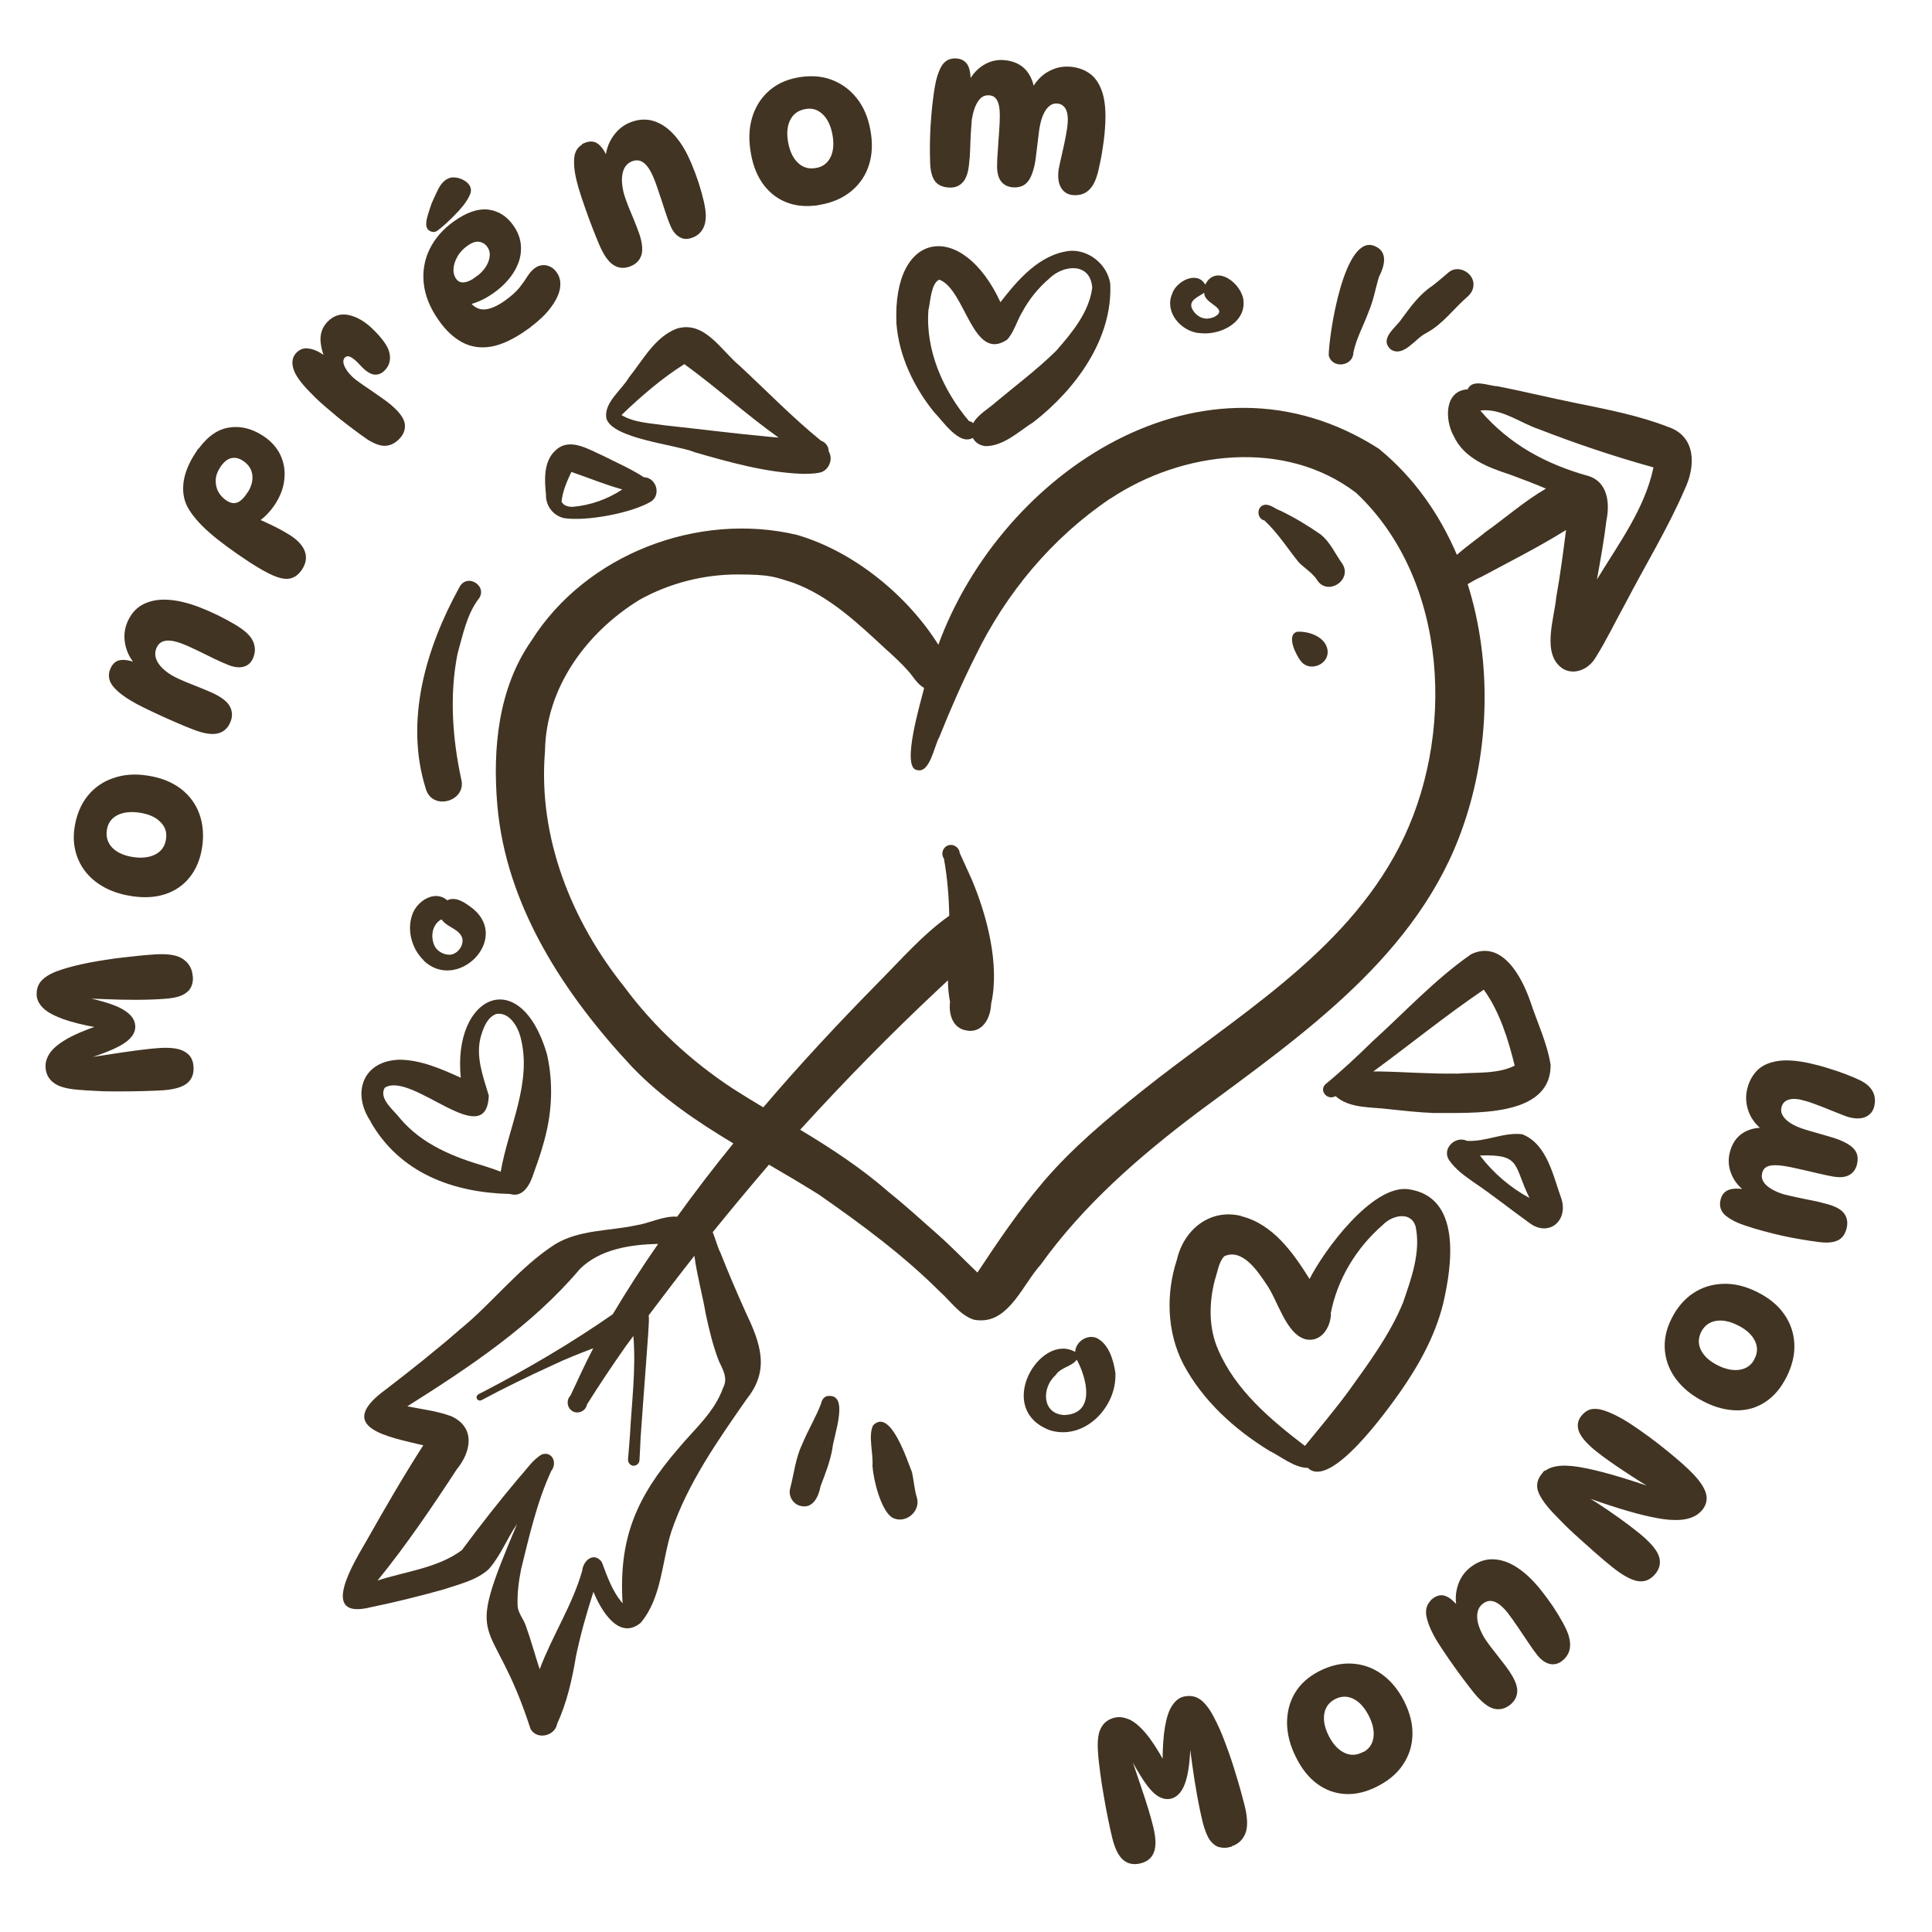
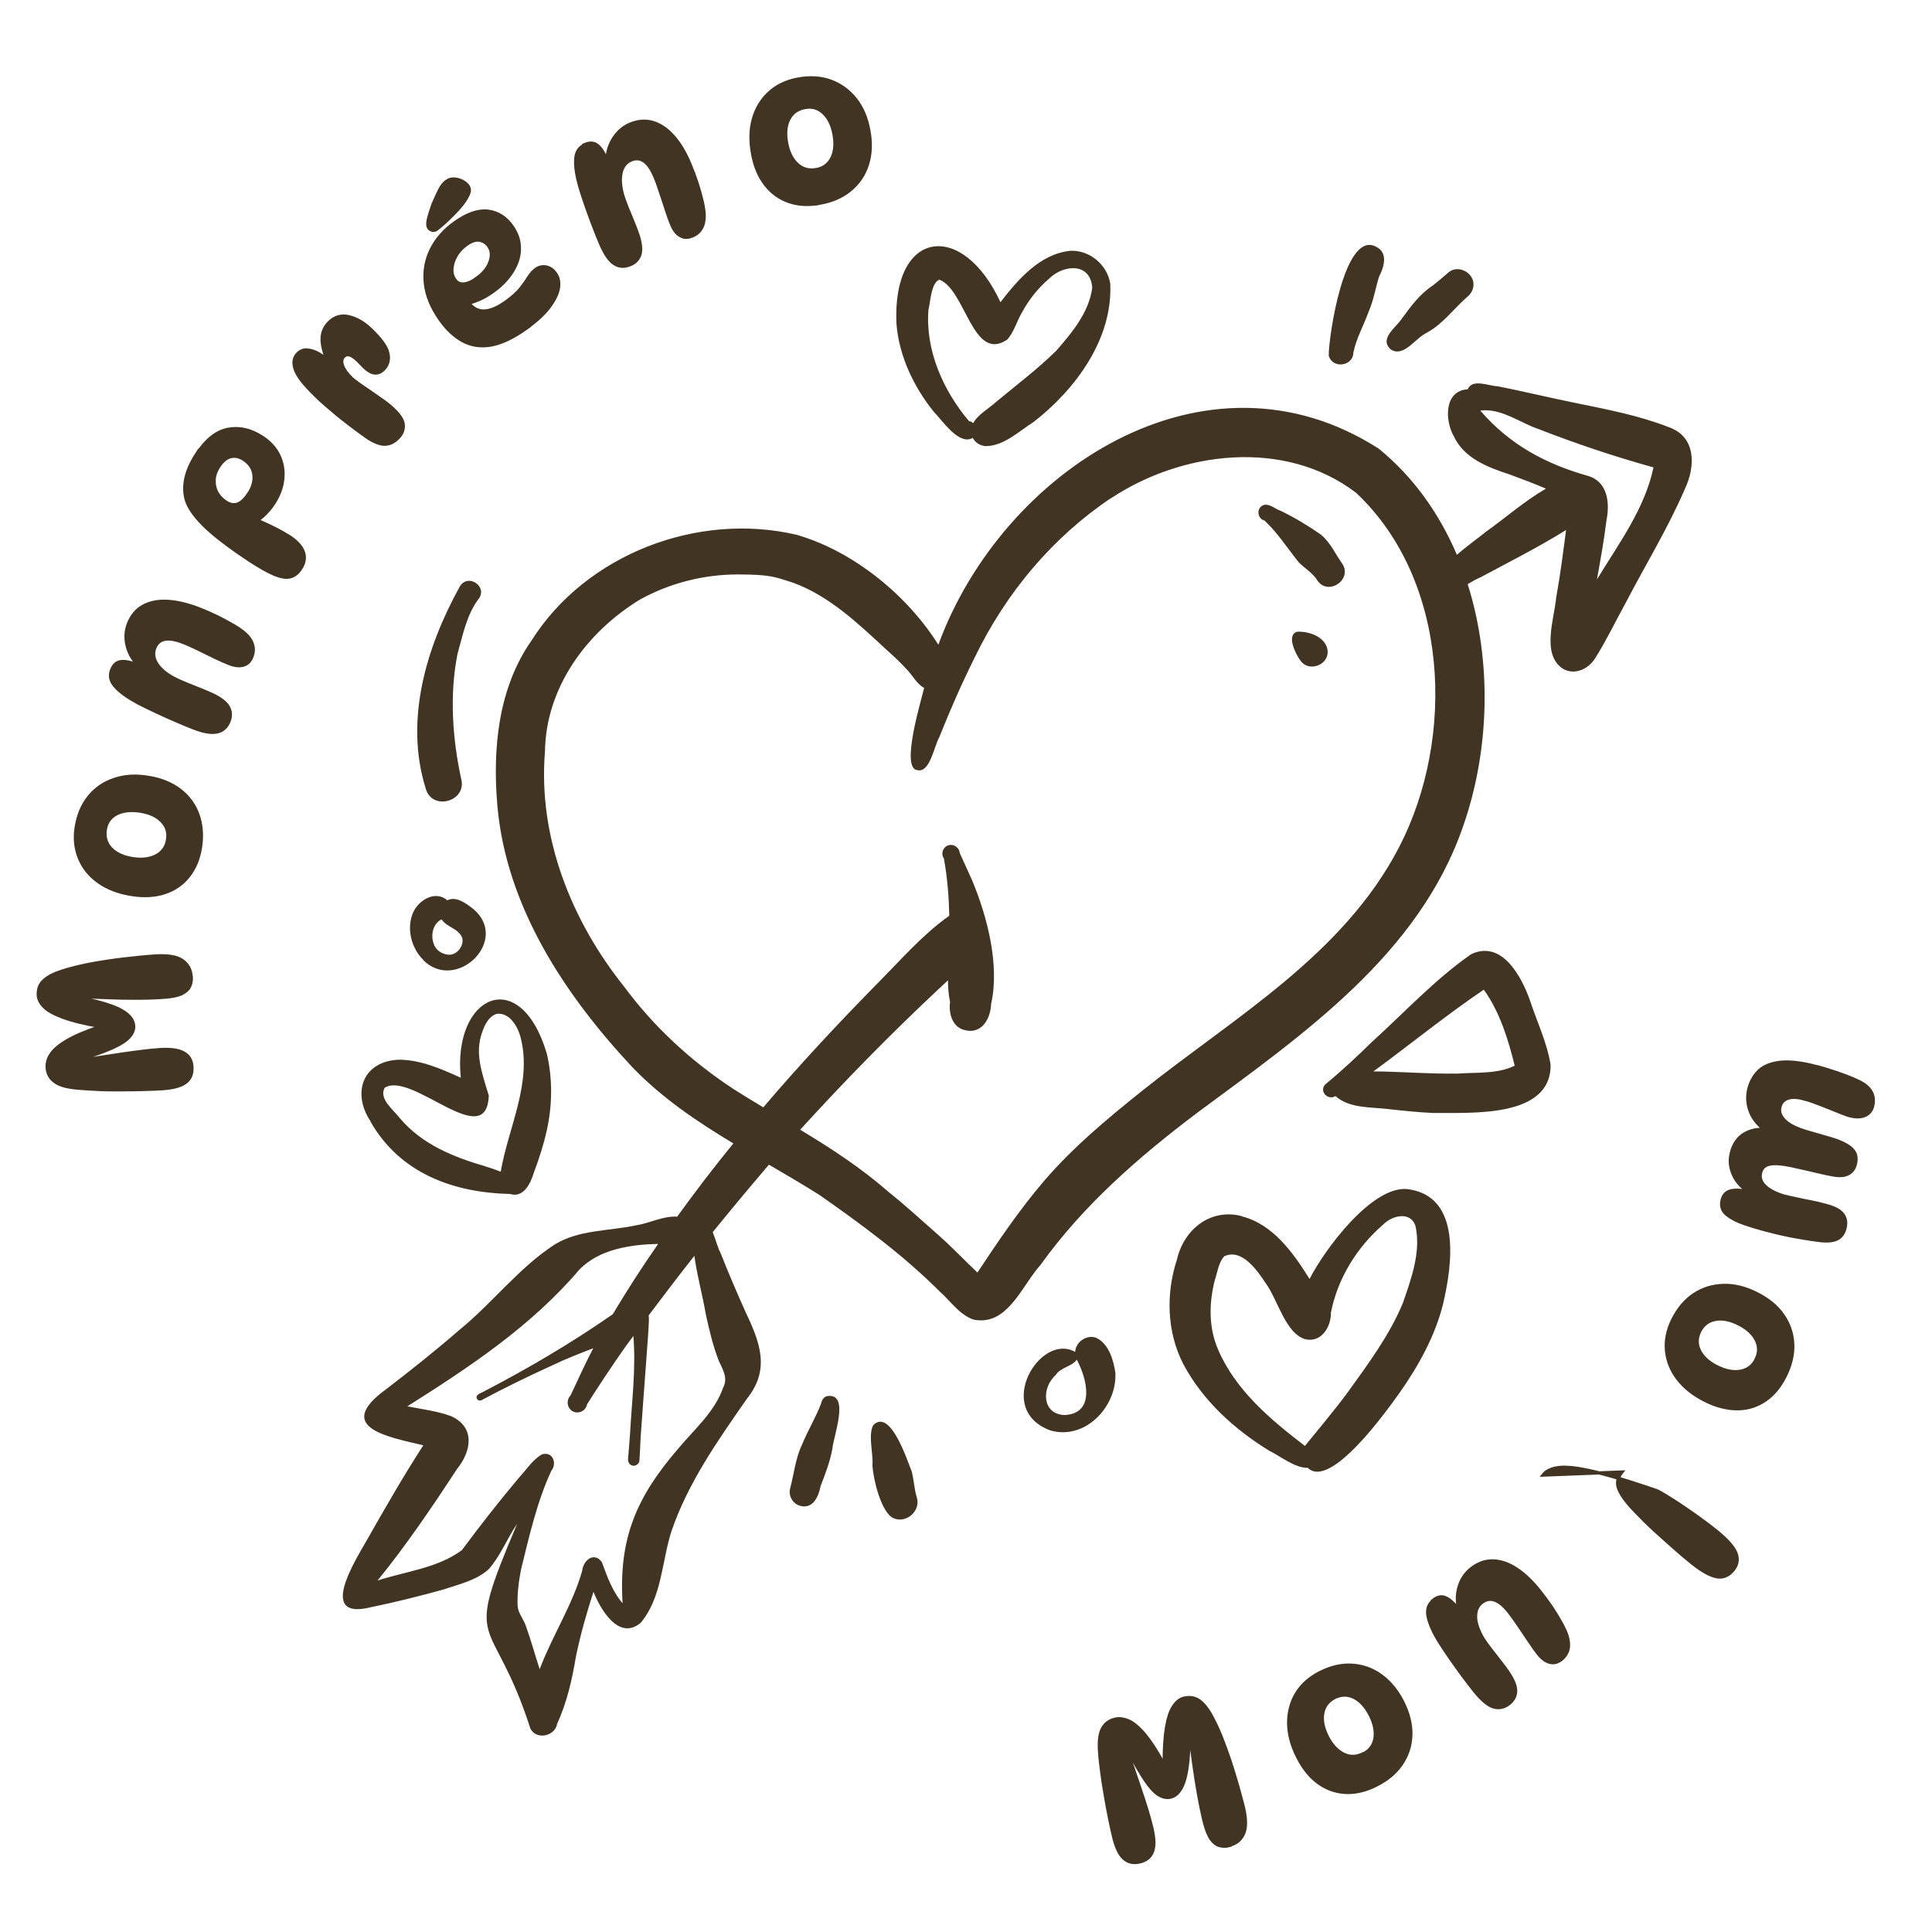
<svg xmlns="http://www.w3.org/2000/svg" viewBox="0 0 1200 1200" version="1.1" data-sanitized-data-name="Calque 1" data-name="Calque 1" id="Calque_1">
  <defs>
    <style>
      .cls-1 {
        clip-path: url(#clippath);
      }

      .cls-2 {
        fill: none;
      }

      .cls-2, .cls-3 {
        stroke-width: 0px;
      }

      .cls-3, .cls-4 {
        fill: #423422;
      }

      .cls-4 {
        stroke: #423422;
        stroke-miterlimit: 10;
        stroke-width: 2px;
      }
    </style>
    <clipPath id="clippath">
      <rect height="926" width="838.2" y="152" x="212.9" class="cls-2" />
    </clipPath>
  </defs>
  <g class="cls-1">
    <g>
      <path d="M583.1,400.9c-19.3-31-52.9-58.5-88.2-68.7-61.4-14.5-130.9,12-164.8,65.7-20.7,29.6-24.2,67.2-21.2,102.2,5.4,62.8,41.8,117.8,83.9,162.8,18.4,19.1,40.2,33.8,62.7,47.3-12.1,14.8-23.7,30-34.9,45.5-8.7-.6-17.1,4.1-25.7,5.4-16.8,3.6-35.3,2.6-50.4,11.9-22.2,14.4-38.5,36.2-58.9,52.8-14.8,12.9-30.2,25.1-45.8,37.1-32.8,23.8,1.4,29.6,23.1,34.8-12.4,19.3-23.9,39.2-35.2,59.2-7.4,12.9-30.5,49.6,2.5,41.4,15.2-3.1,30.3-6.9,45.1-11,9.7-3.3,20.5-5.6,28.2-12.6,7.4-8.3,11.4-19.1,17.7-28.2-34.5,81.2-15.9,52.2,8.3,127.3,1.6,2.9,4.4,4.2,7.3,4.2,4.1,0,8.4-2.7,9.2-7.2,6.1-13.3,9.3-27.4,11.7-41.8,2.8-13.6,6.6-27,10.9-40.3,4.5,11.1,15.7,30.5,29.3,19.3,13.2-15.6,13.1-38,19.1-56.8,10.3-30.2,28.8-56.4,46.9-82.4,14.7-18.3,8.1-35.1-.9-54.1-5.5-12.2-10.7-24.4-15.6-36.8-1.3-2.2-2.8-7.7-4.7-12.6,11.4-14.1,23.1-28.1,34.9-41.9,10.5,6.1,21,12.3,31.2,18.7,26.2,18.3,52.2,37.4,74.9,60.1,6.7,5.9,12.2,14.4,20.9,17.4,1.7.4,3.3.5,4.8.5,17.8,0,26.2-22.7,37-34.6,26.5-37,61.1-67.1,97.3-94.4,65.2-48.3,137.8-98.1,165.2-178.3,16.2-46.5,18-101.5,2.7-150,2.7-1.6,5.5-3.2,8.3-4.4,17.7-9.5,35.8-18.6,52.8-29.2-1.8,14-3.6,28-6.1,41.8-1.2,13.3-9.4,35.6,4.2,44.4,2,1.2,4.2,1.7,6.3,1.7,5.6,0,11-3.6,13.9-8.6,6.8-10.8,12.3-22.4,18.5-33.6,12.3-23.7,26.4-46.6,37-71.2,6.7-14.1,7.1-32.6-10.3-38.5-18.2-7.1-37.5-10.8-56.6-14.7-16.6-3.3-33-7.4-49.6-10.6-5.5-.2-15.5-4.9-18.4,1.9-14.7.9-14.2,19.2-8.7,29,6.4,13.9,21.3,19.5,34.8,23.9,7.5,2.8,15.1,5.6,22.5,8.8-13.3,7.7-25.3,18.3-37.7,27.1-2.7,2.4-10.6,7.9-17.6,14-10.8-25.3-26.7-48.1-48.5-65.9-107.8-69.2-234,13.7-273.6,121.8l.2.2ZM438.4,816.3c2.1,9.7,4.4,19.5,8,28.8,2.5,5.5,5.9,10.8,2.8,16.7-5.3,15.2-17.8,25.8-27.8,37.8-26.1,30.2-37.2,55.9-34.7,96.2-6.3-7.2-9.6-16.7-12.9-25.6-4.9-6.6-11.6-1-12.2,5.5-6.1,21.4-18.6,40.3-26.4,61.1-2.9-8.9-5.4-18.1-8.6-27-1.4-4.2-4.8-7.8-5.1-12.4-.3-7.7.7-15.4,2.2-22.9,5.1-20.6,9.8-41.6,18.7-60.9,3.9-4.8.7-12.5-5.9-10.2-5.7,3.3-9.4,9.3-13.8,14-12.4,14.7-24.3,29.9-35.8,45.4-15,11.2-35,13.2-52.4,18.9,17.9-22,33.8-45.5,49.3-69.2,9.1-11.1,11.5-26.1-3.6-32.9-8.7-3.2-18.1-4.3-27.2-6.1,38.5-24.3,77.4-50.1,107-85.1,12.5-12.6,31.6-15.4,48.8-15.8-9.9,14.2-19.3,28.8-28.2,43.7-25.7,17.9-52.8,33.8-80.5,48.2-1.8,1-5.1,1.8-3.8,4.4.6,1,1.9,1.3,2.9.7,14.4-7.7,28.8-14.7,43.9-21.6,8.3-4,16.9-7.3,25.4-10.6-5,9.6-9.5,19.4-14.1,29.3-3.2,3.3-2,9.1,2.6,10.4.5.2,1,.2,1.6.2,2.8,0,5.6-2.1,6-5,7.8-12.4,15.7-24.2,24.2-36.3,1.5-2,3.1-4.1,4.6-6.2,1.7,20.1-1,40.8-2.1,61.3-.3,4.7-.8,9.9-1.2,15.1-.1,1.1.2,2.2,1,3.1.7.7,1.6,1.1,2.4,1.1,1.9,0,3.7-1.5,3.7-3.6.3-4.7.5-9.3.7-13.9,1-14.7,2.2-29.9,3.3-45.1.5-8.1,1.3-16.2,1.7-24.3.1-2.1.3-4.4,0-6.5,9.3-12.4,18.8-24.8,28.4-37,1.6,12.2,5.1,24.4,7.1,36.4h0ZM919.6,255c1-.1,1.9-.2,2.8-.2,11.9,0,22.1,7.9,33.2,11.7,23.4,9.1,47.2,17.1,71.4,23.8-5.3,25.6-21.7,47.5-35.1,69.6,2.2-12.2,4.4-24.4,5.9-36.7,2.2-10.7.8-24-11.4-27.6-26.4-7.4-48.8-19.5-66.9-40.5h0ZM689.7,309.7c44.5-29.6,108.3-37.4,152.6-3.6,57.8,54.3,61.9,152,26.8,219.9-34.7,67.2-102.6,105.9-159.8,151.6-21.5,17.2-42.9,35-60.9,56-15.2,17.8-28.4,37.3-41.3,56.8-8.2-7.8-16-16-24.5-23.5-10.1-8.9-20-18-30.5-26.4-17-14.9-35.8-27.2-55.1-38.8,27.5-30.2,56-59.3,85.8-87.2,2-1.9,4-3.7,6-5.6,0,4.5.4,9,1.3,13.4-1,7.7,1.7,16.7,10.6,17.8.7.1,1.3.2,1.9.2,8.5,0,12.7-8.7,13-16.7,5.5-24.2-2.5-54.8-12-77.3-2.5-5.5-5-11-7.5-16.5-.3-3.5-4-6-7.5-4.6-3.3,1.4-4.2,5.5-2.3,8.1,2.1,11.7,3.1,23.6,3.3,35.5-16.3,11.5-29.6,26.9-43.6,41-24.8,25.2-49,51.1-71.9,78-6.3-3.7-12.5-7.6-18.7-11.5-26-17.1-49.1-38.3-67.6-63.3-32.9-41.1-53.7-93-49.3-146.2.5-39.6,25.7-74,58.8-94.3,18.3-10.2,39.6-15.7,60.8-15.7s23.4,1.7,34.4,5.1c22.5,8.2,40.2,25.1,57.5,41.1,4.8,4.3,9.5,8.6,13.8,13.4,3.3,3.6,5.8,8.5,10.2,10.9-1.7,7.4-14.7,49.7-4.4,51,8,2.2,10.6-14.9,13.8-20.4,6.8-17.1,14.2-33.9,22.4-50.3,19.1-39.3,47.6-73.5,83.9-98v-.2Z" class="cls-3" />
      <path d="M785.5,323.4c8.2,7.7,14.2,17.2,21.2,25.9,3.9,3.9,8.9,6.7,11.8,11.6,1.9,2.6,4.4,3.6,6.9,3.6,6.4,0,12.8-7.1,8.5-14.1-4.5-6.2-7.6-13.7-13.7-18.5-7.9-5.5-16.2-10.5-24.9-14.7-3.4-1.1-6.4-4.3-10.1-3.6-4.9,1.2-4.6,8.6.2,9.7h0Z" class="cls-3" />
      <path d="M805.6,392.4c-6.9,2.1-.6,14.4,2.2,18,1.8,2.5,4.4,3.6,7.1,3.6,5.3,0,10.7-4.4,9.6-10.6-1.5-8-11.7-11.5-19-11h0Z" class="cls-3" />
      <path d="M771.1,755.3c-19.5-4.9-35.8,8.4-40.1,27.1-6.9,21-6.3,45,4,64.9,12.1,22.7,31.5,40.3,53.2,53.7,7.2,3.5,16.1,10.9,24.1,10.7,14,13.8,49.3-35.8,57-46.6,11.8-16.8,22-35.1,27-55.1,5.7-24.2,11.8-66.9-21.8-71.4-22.2-2.6-52,37.8-61.1,55.8-10.2-16.3-22.7-34.1-42.4-39h0ZM826.5,816c4.1-21.5,16-41,32.5-55.3,5.5-5.7,17-8.7,20.2.8,3.5,16-2.6,32.6-7.8,47.7-8.4,20.3-21.6,37.9-34.3,55.6-8.3,11.2-17.7,22.4-26.6,33.3-21.4-16.4-43-34.5-53.9-59.8-6-13.7-5.7-29.2-2-43.4,1.7-4.9,2.2-10.7,5.8-14.6,11-5.1,20.5,8.8,25.8,16.8,7.4,10,12.3,31.6,24.9,34.8,9.6,1.9,15.3-7.3,15.6-15.9h-.1Z" class="cls-3" />
      <path d="M230.2,696.8c18.3,31.9,51.3,44,86.6,44.8,8.3,2.6,12.7-6.4,14.7-13,3.2-8.6,6.1-17.4,8.1-26.4,3.5-15.6,3.7-32.3,0-47.9-16.6-55.6-58.6-36-53.4,15.1-11.9-5.4-24.5-11-37.9-11.2-22.9.5-30.1,20.6-18,38.5h0ZM303.5,680.2c-3.5-11.8-8.3-24.2-4.8-36.6,1.6-5.3,3.9-11.7,9.5-13.8,7.9-1.4,13.2,7.4,15,14,7.7,28.4-7.5,56.4-12.2,84-3.2-1.3-6.5-2.4-9.7-3.4-19.7-5.8-39-13.5-52.7-29.6-3.8-5.1-13.7-12.4-9.6-19.2,16.8-10.6,63.5,40.9,64.6,4.6Z" class="cls-3" />
      <path d="M580.1,255.9c5.4,5.4,15.5,21,24.1,16.1.2.4.4.7.7,1.1,1.7,2.4,4.3,3.7,7.2,4,11.4,0,20.7-9.2,29.9-15,26.1-20.3,49.2-51.6,47.6-85.9-1.8-11.8-13.1-21.2-25.1-20.4-18.7,2.1-32.2,17.8-43.1,31.9-23.6-51.1-67.3-45.3-64.6,13.4,1.6,20.1,10.8,39.3,23.3,54.8h0ZM576.8,192c1.1-5,1.6-16.2,6.6-18.3,16.3,6,20.7,51.7,42.1,37.3,4.3-4.6,5.9-11.2,9.2-16.8,4.3-8,10-15.2,16.9-21.1,9-8.9,25.7-10.2,26.8,5.6-1.9,15.2-12.6,28-22.4,39.2-11.7,11.5-24.9,21.4-37.5,31.9-4,3.7-11.2,7.7-14,13-.4-.3-.8-.6-1.2-.8-.4-.2-.9-.4-1.4-.4-16.1-19-27.3-44.2-25.2-69.5h0Z" class="cls-3" />
-       <path d="M431.1,280.8c22,6.3,44.1,12.6,67,13.5,3.6,0,7.2,0,10.8-.7,5.8-1,8.9-8.4,5.8-13.3.1-2.9-2-5.7-4.8-6.6-17.8-14.5-33.8-31-50.6-46.6-11.4-9.4-21.7-28.2-38.9-23-13.7,5.2-21,19.5-29.8,30.4-4.4,7.7-15.6,15.5-14,25.3,3.6,12.6,42.1,16.2,54.5,20.9ZM425.1,226.2c20,14.5,38.4,31.3,58.5,45.6-1.9-.2-3.8-.3-5.7-.5-21.7-2-43.2-4.8-64.9-7.1-9.1-1.4-19-1.6-27-6.4,12-11.5,25-22.8,39-31.6Z" class="cls-3" />
-       <path d="M339.1,308c.2,6.6,4.6,12.2,11.1,13.8,13.9,2.2,42.1-3.1,54.2-10.3,6.4-4.3,3.2-14.9-4.5-15.1-8-5.2-17-9.1-25.5-13.4-8.9-3.9-20.5-11.5-29.2-3.4-7.9,7-7,18.9-6,28.5ZM354.8,293.1c10.6,3.6,20.9,7.9,31.7,10.9-9.1,6.1-20,9.9-30.8,10.8-2.5,0-5.6-.5-6.9-3.2.6-6.5,3.3-12.5,6.1-18.5h0Z" class="cls-3" />
      <path d="M913.3,593c-22.2,15.5-40.9,35.8-60.9,53.9-9.4,9.2-19,18.2-29.1,26.5-4.3,4.1,1.3,10.4,6.2,7.4,8.7,7.8,22,6.7,33,8.1,9.2,1,18.5,2,27.7,2.4,23.3-.3,73.3,3.4,72.9-30-2.2-13.7-8.4-26.5-12.7-39.6-5.3-15.2-17.7-38.5-37.1-28.8h0ZM904.5,666.8c-15.9.3-31.6-1-47.5-1.3-1.3,0-2.6,0-4,0,22.9-16.8,45-34.8,68.6-50.8,9.9,13.7,15.2,30.9,19.2,47.2-10.8,5.4-24.4,4-36.4,5h0Z" class="cls-3" />
-       <path d="M945.4,704.5c-11.4-1.4-22.5,4.8-34.2,4.1-7.4-3.5-16.1,5.2-10.9,12.3,3.9,5.6,9.5,9.5,15,13.4,11.8,7.9,22.9,16.9,34.4,25.1,11.8,9.2,24.4-.7,20.2-14.6-5.2-14.2-8.8-34.1-24.4-40.3h0ZM919.2,717.7c26-.9,20.7,6.1,30.8,26.4-12-6.5-22.5-15.5-30.8-26.4Z" class="cls-3" />
      <path d="M263,596.5c20.6,20,53.9-12.5,31-31.9-4.4-3.4-10.6-8.2-16.2-5.4-7.8-6.9-19.3.7-21.9,9.4-3.2,9.5,0,20.8,7.1,27.7h0ZM273.9,571.2h.5c3.2,4.8,10.7,5.6,12.7,11.4,1.2,4.7-3,10.3-7.9,10.4-3.7,0-7.6-2.1-9.3-5.5-2.6-5.6-1.6-12.9,3.9-16.3h0Z" class="cls-3" />
      <path d="M692.9,853.5c-1.1-8.1-4-18.9-12.1-22.6-5.9-2.1-12.7,2.6-13,8.8-21.8-12.4-50.6,35.6-15.6,48.7,21.3,6.4,41.2-14.1,40.6-34.9ZM655.8,853.9c3.2-4.7,10-5.1,13-9.4,6.3,11.6,11.9,33.6-7.7,34.4-14.1-.6-14.3-17.2-5.2-25Z" class="cls-3" />
-       <path d="M744.6,206.8c12,1.9,28.7-5.6,27.8-19.5-.5-10.9-17.2-23.9-23.8-10.5-5-9-18.2-2.1-20.6,5.8-4.8,11.3,5.4,23,16.6,24.3h0ZM748,181.8c-.5,6.7,14,9.1,7.7,14.2,0,0,.1-.2.2-.3,0,0,.2-.2.2-.2-1.6,1.6-3.9,2.2-6.1,2.4-4.2.2-8-2.7-9.7-6.4-2.1-5.2,4.5-7.3,7.7-9.7h0Z" class="cls-3" />
      <path d="M840.7,218.6c1.8-8.6,6.2-16.2,9.5-25.3,3-6.9,4.1-14.2,6.3-21.3,3.3-6.4,6-15.5-2.5-19.1-19.1-8.5-28.7,55.5-28.7,67.9,2.2,8.6,15.5,6.7,15.3-2.1Z" class="cls-3" />
      <path d="M886.3,206.6c9.9-5.4,16.4-14.6,24.7-21.9,2.1-1.7,3.7-3.9,4.1-6.6,1.4-8.1-9.1-14.3-15.4-8.9-3.3,2.8-6.6,5.7-10,8.3-7.9,5.2-13.4,12.8-19,20.4-3.6,5.6-14.4,12.5-6.8,19.2,8.1,5.1,15.3-7.3,22.3-10.4h0Z" class="cls-3" />
      <path d="M509.7,923c2.9-7.6,5.9-15.2,7.3-23.2.6-7.6,11.4-35.3-3.6-32.6-1.8.7-3,2.4-3.3,4.3-3.3,8.8-8.4,17-11.9,25.7-4.1,8.5-5,18.1-7.4,27.2-1.3,4.6,1.6,9.7,6.2,10.9,8,2.2,11.5-5.9,12.7-12.3h0Z" class="cls-3" />
      <path d="M566.6,914.8c-3-7.3-13.5-40.6-24.3-29.5-3.2,6.5.2,17.4-.4,25.2.6,8.6,5,26.7,11.8,31.8,8,5,18.4-3.2,15.8-12.1-1.6-5-1.8-10.3-3-15.4h0Z" class="cls-3" />
      <path d="M296.7,372.7c7.4-8.1-6.6-17.6-11.5-7.7-20.6,37.5-34,82.5-20.8,124.7,3.9,14.4,26,8,22-6.1-5.4-25.2-7.3-52.2-2.2-77.6,3.2-11.4,5.6-23.7,12.6-33.4h0Z" class="cls-3" />
    </g>
  </g>
  <g>
    <path d="M118.8,606.6c.2,2.3-.2,4.4-1.1,6.2s-2.6,3.3-5.1,4.5c-2.5,1.1-6,1.8-10.6,2.1-5.4.4-11.3.6-17.5.6-6.2,0-12.6-.1-19.1-.4-6.5-.2-12.7-.5-18.7-.8v.5c12.1,2.1,21.1,4.6,27,7.4,5.9,2.9,9,6.3,9.3,10.3.2,2.5-.7,4.8-2.7,7-1.9,2.2-5.4,4.5-10.5,6.8-5.1,2.3-12.2,4.8-21.4,7.7v.5c4.1-.7,8.4-1.4,13-2.1,4.6-.7,9.2-1.4,13.8-2.1,4.7-.7,9.1-1.3,13.2-1.8,4.2-.5,7.9-.9,11.2-1.1,3.5-.2,6.7-.1,9.6.4,2.9.5,5.2,1.6,7,3.2,1.8,1.7,2.8,4,3,7.1.3,4.2-1,7.4-3.8,9.6-2.8,2.2-7.6,3.5-14.3,4-3.5.2-7.5.4-12.2.5-4.6.1-9.4.2-14.4.2-5,0-9.8,0-14.5-.3-4.7-.2-8.8-.5-12.3-.8-6.4-.6-11-1.9-13.8-4.1-2.8-2.1-4.4-5-4.6-8.7-.2-2.7.6-5.5,2.4-8.2,1.8-2.7,5-5.5,9.8-8.3,4.7-2.8,11.4-5.7,20-8.6v-.5c-9.2-1.6-16.5-3.4-22-5.4-5.4-2-9.4-4.1-11.8-6.4-2.4-2.3-3.7-4.7-3.9-7.2-.3-3.9.9-7.1,3.5-9.4,2.6-2.4,6.4-4.3,11.5-5.9,4.9-1.6,10.7-3,17.3-4.3,6.6-1.2,13.4-2.3,20.4-3.1s13.5-1.5,19.6-1.9c7.9-.5,13.6.3,17,2.7,3.4,2.3,5.3,5.6,5.6,9.9Z" class="cls-4" />
    <path d="M124.5,526.4c-1.1,7.1-3.6,13-7.4,17.8-3.8,4.8-8.7,8.2-14.7,10.2-6,2-12.9,2.4-20.5,1.2-8-1.2-14.8-3.8-20.3-7.6-5.5-3.8-9.6-8.7-12.1-14.6-2.5-5.9-3.3-12.4-2.2-19.4,1.2-7.6,3.8-13.9,7.9-19,4.1-5.1,9.3-8.7,15.6-10.8,6.3-2.2,13.3-2.7,21.1-1.4,7.9,1.2,14.5,3.9,19.8,7.9,5.2,4,9,9.1,11.2,15.2,2.2,6.1,2.8,13,1.6,20.6ZM104.1,521.4c.7-4.5-.5-8.3-3.7-11.5-3.1-3.2-7.6-5.2-13.4-6.1-5.9-.9-10.8-.3-14.7,1.7-3.9,2.1-6.2,5.3-6.9,9.8-.7,4.6.5,8.6,3.5,11.8,3.1,3.2,7.6,5.3,13.5,6.2,5.8.9,10.7.3,14.7-1.8,4-2.1,6.3-5.5,7-10.1Z" class="cls-4" />
    <path d="M69.3,416.2c1.2-3.1,3.1-4.9,5.6-5.2,2.5-.4,5.8.2,9.9,1.8,1,.4,1.9.8,3,1.4s1.9,1.1,2.7,1.7l-2.5-.7c-4.5-3.8-7.4-8.3-8.8-13.3-1.4-5.1-1.2-9.8.5-14.3,2-5.1,5-8.8,9.2-11.1,4.2-2.3,9.2-3.3,15-3,5.8.3,12.3,1.8,19.4,4.5,4.1,1.6,8,3.3,11.7,5.1,3.8,1.9,7.1,3.7,10.2,5.5,3,1.8,5.4,3.5,7.2,5.1,2.4,2.2,3.9,4.5,4.5,6.9.7,2.4.5,4.9-.5,7.4-1,2.7-2.8,4.4-5.2,5.1-2.4.7-5.3.4-8.5-.8-2.5-1-5.6-2.3-9.1-4-3.5-1.7-7-3.4-10.6-5.2-3.6-1.7-6.8-3.2-9.5-4.2-9.3-3.6-15.1-2.4-17.4,3.6-1.2,3.2-.8,6.4,1.2,9.7,2.1,3.3,5.6,6.4,10.7,9.1,2,1,4.5,2.2,7.5,3.4,3,1.2,6.1,2.4,9,3.6,3,1.2,5.5,2.3,7.5,3.2,5,2.4,8.3,4.9,9.8,7.6,1.5,2.7,1.7,5.6.5,8.7-1.4,3.7-3.9,6-7.4,6.8-3.5.8-8.5,0-15-2.6-3.3-1.3-7.1-2.8-11.1-4.6-4.1-1.8-8.2-3.6-12.2-5.5-4.1-1.9-7.7-3.7-11-5.4-6.1-3.3-10.8-6.6-13.8-9.9-3.1-3.3-3.9-6.8-2.5-10.4Z" class="cls-4" />
    <path d="M122.2,282.1c5.8-8.9,12.2-14,19.3-15.4,7.1-1.4,14.2.2,21.3,4.8,4.9,3.2,8.3,7,10.5,11.6,2.1,4.6,2.9,9.4,2.3,14.6-.5,5.1-2.4,10.1-5.6,15-1.3,2-2.9,4-4.9,6.1-1.9,2-4.3,3.9-7,5.6l-1.5-2.1c2.1.5,4.5,1.4,7.3,2.7,2.8,1.2,5.5,2.6,8.3,4,2.8,1.5,5.3,2.9,7.5,4.3,4.6,3,7.5,6.2,8.7,9.5,1.2,3.4.7,6.8-1.6,10.3-1.9,2.9-4.1,4.6-6.7,5.2-2.6.6-5.9,0-9.9-1.7-4-1.7-8.9-4.5-14.9-8.4-9.9-6.5-18.1-12.5-24.5-18.1-6.4-5.6-10.9-10.9-13.5-15.8-2.2-4.2-3-9.1-2.3-14.6.7-5.5,3.1-11.5,7.2-17.8ZM154.5,306.7c2.6-4,3.7-8,3.2-11.9-.5-3.9-2.6-7.1-6.5-9.6-2.5-1.6-5.1-2.2-7.8-1.6-2.7.6-5.3,2.7-7.6,6.3-1.7,2.6-2.7,5.4-2.8,8.2s.4,5.4,1.7,7.8c1.3,2.4,3.2,4.4,5.7,6,2.5,1.6,4.9,2,7.2,1.2,2.3-.8,4.6-3,6.8-6.4Z" class="cls-4" />
    <path d="M195.4,245c-6.4-6.1-10.4-11.3-11.9-15.3-1.5-4.1-1.1-7.4,1.3-9.9,1.8-1.8,3.8-2.7,6.2-2.4,2.3.2,4.7,1,7.1,2.4,2.4,1.4,4.6,3,6.6,4.9l-.6.3c-2.3-4.2-3.6-8.6-4-13-.3-4.5,1-8.2,3.9-11.3,3.6-3.8,7.8-5.1,12.6-4,4.8,1.1,9.5,3.8,14,8.2,6,5.8,9.5,10.6,10.3,14.5.9,3.9,0,7.2-2.5,9.8-1.9,2-4,2.8-6.2,2.4-2.2-.4-4.8-2.2-7.8-5.5-2.8-3.1-5.1-4.9-6.8-5.5-1.7-.6-3-.3-4.1.8-1.4,1.4-1.6,3.4-.7,5.8.9,2.5,2.7,5,5.3,7.5,1.2,1.2,3,2.5,5.2,4.1,2.2,1.6,4.7,3.2,7.3,5,2.6,1.8,5.2,3.6,7.7,5.4,2.5,1.8,4.7,3.6,6.6,5.5,3.5,3.4,5.4,6.5,5.6,9.3.2,2.8-.8,5.5-3.2,7.9-2.5,2.6-5.2,3.9-8.1,4s-6.3-1.2-10.3-3.7c-3-2-6.5-4.6-10.6-7.7-4.1-3.1-8.2-6.3-12.2-9.8-4.1-3.4-7.7-6.6-10.7-9.6Z" class="cls-4" />
    <path d="M326.6,204.1c-8.1,5.7-15.3,9.1-21.7,10.2-6.4,1.1-12.2.2-17.4-2.6-5.2-2.8-9.9-7.2-14.1-13.2-5.4-7.6-8.4-15.1-9.2-22.5-.8-7.4.4-14.4,3.6-20.9,3.2-6.5,8.1-12.1,14.7-16.8,7.9-5.6,14.8-7.9,20.8-7.1,6,.8,11,4,14.8,9.5,3.1,4.4,4.6,9,4.5,13.9,0,4.9-1.6,9.6-4.5,14.2-2.9,4.6-7,8.8-12.4,12.6-2.9,2-5.8,3.7-8.8,4.9-3,1.3-6,2.1-8.8,2.5l-1.1-6.9c1,1.8,2,3.6,3.2,5.2,3,4.2,6.4,6.2,10.4,6.1s8.4-2,13.4-5.5c4.2-3,7.3-5.8,9.4-8.4,2.1-2.7,3.8-5.1,5.1-7.2,1.3-2.1,2.9-3.8,4.6-5,1.1-.8,2.4-1.2,3.8-1.4,1.4-.1,2.9.1,4.3.8,1.4.6,2.8,1.8,3.9,3.5,1.8,2.5,2.3,5.6,1.7,9.2-.7,3.7-2.7,7.6-6,11.9-3.3,4.3-8.1,8.6-14.3,13ZM266.4,141.7c-.8-1.2-.9-3-.3-5.6.6-2.5,1.6-5.5,2.8-9.1,1.3-3.1,2.7-6,4-8.7,1.3-2.7,2.8-4.6,4.6-5.8,1.5-1,3.1-1.5,4.8-1.3,1.7.1,3.3.6,4.9,1.4,1.5.8,2.6,1.7,3.4,2.8,1,1.4,1.2,3,.5,4.8-.7,1.8-2,4.1-4.1,6.8-1.6,2-3.4,4-5.4,6-2,2-3.9,3.9-5.7,5.5-1.8,1.6-3.4,2.9-4.7,3.9-.8.6-1.7.8-2.6.6-.9-.2-1.6-.6-2.1-1.3ZM295.7,173.2c4.3-3.1,7.2-6.5,8.6-10.4,1.4-3.9,1.2-7.2-.8-10-1.4-2-3.3-3.2-5.7-3.6-2.4-.4-5,.5-8,2.6-2.8,2-5,4.3-6.5,7-1.6,2.7-2.4,5.4-2.6,8.1-.2,2.7.5,5,1.9,7,1.3,1.8,3.1,2.6,5.4,2.5,2.3-.2,4.9-1.2,7.7-3.3Z" class="cls-4" />
    <path d="M363.2,89.8c3.1-1.3,5.6-1.2,7.7.4,2,1.5,3.9,4.3,5.6,8.3.4.9.8,2,1.1,3.1.3,1.1.6,2.1.7,3.1l-1.2-2.3c-.4-5.9.8-11.1,3.5-15.6,2.7-4.5,6.2-7.7,10.6-9.6,5-2.1,9.8-2.5,14.4-1.1,4.6,1.4,8.8,4.3,12.7,8.7,3.9,4.4,7.3,10.1,10.2,17.1,1.7,4,3.2,8,4.5,12,1.3,4,2.3,7.7,3.1,11.1.8,3.4,1.2,6.3,1.3,8.7,0,3.2-.5,5.9-1.8,8.1-1.3,2.2-3.1,3.8-5.7,4.8-2.7,1.1-5.1,1.1-7.3-.2-2.2-1.2-4-3.5-5.3-6.7-1.1-2.5-2.2-5.6-3.4-9.3-1.2-3.7-2.4-7.5-3.7-11.2-1.2-3.8-2.4-7.1-3.6-9.8-3.9-9.2-8.8-12.5-14.7-10-3.1,1.3-5.2,3.9-6.1,7.7-.9,3.8-.6,8.5.9,14,.6,2.1,1.6,4.7,2.8,7.8,1.2,3,2.5,6,3.7,9,1.2,3,2.2,5.5,2.9,7.6,1.8,5.3,2.2,9.4,1.4,12.4-.9,3-2.8,5.1-5.9,6.4-3.7,1.6-7,1.4-10-.5-3-1.9-5.9-6.1-8.6-12.5-1.4-3.3-2.9-7-4.5-11.2-1.6-4.1-3.1-8.3-4.6-12.6-1.5-4.2-2.7-8.1-3.8-11.7-1.9-6.7-2.8-12.3-2.5-16.8.2-4.5,2.1-7.5,5.8-9Z" class="cls-4" />
    <path d="M509.4,126.2c-7,1.3-13.5,1-19.3-1-5.8-2-10.7-5.5-14.6-10.5-3.9-5-6.6-11.3-8-18.9-1.5-8-1.4-15.2.4-21.7,1.8-6.5,5-11.9,9.7-16.3,4.7-4.4,10.5-7.2,17.6-8.6,7.5-1.4,14.4-1.1,20.5,1.1,6.1,2.2,11.3,5.9,15.5,11.1,4.2,5.2,7,11.7,8.4,19.4,1.5,7.9,1.2,15-.8,21.3-2,6.3-5.5,11.5-10.5,15.7-5,4.2-11.3,7-18.9,8.4ZM507.2,105.3c4.4-.8,7.6-3.3,9.6-7.3,1.9-4,2.3-8.9,1.2-14.7-1.1-5.9-3.3-10.3-6.6-13.3-3.3-3-7.1-4.1-11.6-3.2-4.6.9-7.9,3.3-9.9,7.3-2,4-2.4,8.9-1.3,14.8,1.1,5.8,3.3,10.2,6.6,13.2,3.3,3,7.3,4.1,11.9,3.2Z" class="cls-4" />
-     <path d="M640.2,59.7c1.1-3.4,2.7-6.5,5.1-9.2,2.3-2.7,5.1-4.8,8.4-6.2,3.2-1.5,6.7-2.1,10.5-1.9,4.5.3,8.5,1.6,11.8,3.9,3.4,2.3,5.9,6,7.6,11,1.7,5,2.3,11.5,1.9,19.6-.2,4.1-.6,8.2-1.2,12.4-.6,4.2-1.2,8-2,11.6-.7,3.5-1.4,6.5-2.2,8.8-1.2,3.7-2.9,6.4-5.1,8.2-2.2,1.8-5,2.5-8.2,2.3-2.8-.2-5-1.3-6.5-3.5-1.5-2.1-2.2-5.1-2-8.8,0-1.6.4-3.7,1-6.3.6-2.6,1.2-5.4,1.9-8.4s1.3-6.1,1.9-9.2c.6-3.1,1-5.9,1.1-8.5.2-3.7-.4-6.7-1.7-8.8-1.4-2.1-3.4-3.3-6-3.4-3.1-.2-5.7,1.4-7.9,4.7-2.2,3.3-3.7,8.3-4.4,14.8-.7,5.5-1.3,10.4-1.8,14.7-.5,4.3-1.4,7.8-2.5,10.6-1,2.6-2.3,4.5-4,5.7-1.7,1.2-3.8,1.7-6.4,1.6-2.9-.2-5.2-1.2-6.8-3.2-1.6-2-2.4-5-2.4-9.1,0-2.8.2-6.2.5-10.1.3-3.9.5-7.8.8-11.6.3-3.8.4-7,.4-9.6,0-4.5-.6-7.9-1.9-10.1-1.2-2.2-3.2-3.4-5.8-3.5-3.1-.2-5.6,1.2-7.5,4-2,2.8-3.3,6.8-4.2,12-.2,2.3-.4,5.1-.6,8.4s-.3,6.6-.4,9.9c-.1,3.3-.3,6-.6,8.2-.4,5.5-1.6,9.4-3.6,11.7-2,2.3-4.6,3.3-7.9,3.1-3.8-.2-6.6-1.5-8.2-3.9-1.6-2.4-2.5-6.1-2.6-11.2-.1-3.8-.2-7.5-.1-11.2,0-3.7.2-7.4.4-11.1.2-3.7.6-7.8,1-12.1.5-4.3,1-8.4,1.7-12.3.8-4.8,2.1-8.8,3.9-12,1.8-3.1,4.5-4.6,8.2-4.4,3.2.2,5.3,1.5,6.6,4,1.2,2.5,1.7,6.3,1.4,11.3,0,1.7-.3,3.3-.7,4.7l-.2-2.6c2-5.4,5.1-9.6,9.1-12.5,4.1-2.9,8.4-4.2,13.1-3.9,6.1.4,10.8,2.6,14,6.6,3.2,4.1,4.8,9.5,4.8,16.4l-1.7-1.6Z" class="cls-4" />
  </g>
  <g>
    <path d="M763.7,1146.3c-2.2.6-4.3.5-6.3,0-2-.6-3.7-2-5.3-4.2-1.5-2.3-2.8-5.6-4-10.1-1.3-5.3-2.5-11-3.6-17.2-1.1-6.1-2.1-12.4-3-18.9-.9-6.4-1.7-12.6-2.5-18.6h-.5c0,12.3-.9,21.6-2.7,27.9-1.8,6.3-4.7,10-8.6,11-2.4.6-4.9.1-7.4-1.4-2.5-1.5-5.4-4.6-8.5-9.2-3.1-4.6-6.9-11.2-11.3-19.8h-.5c1.4,4,2.8,8.1,4.3,12.5s3,8.8,4.5,13.3c1.5,4.5,2.9,8.7,4.1,12.7,1.2,4,2.2,7.6,3,10.9.8,3.4,1.3,6.6,1.3,9.5,0,2.9-.6,5.4-2,7.5-1.3,2-3.5,3.4-6.5,4.2-4.1,1-7.4.3-10.1-2.1-2.7-2.4-4.8-6.8-6.4-13.4-.8-3.4-1.7-7.4-2.6-11.9-.9-4.5-1.8-9.2-2.6-14.1-.9-4.9-1.6-9.6-2.2-14.3-.6-4.6-1.1-8.7-1.3-12.3-.5-6.4,0-11.1,1.6-14.3,1.6-3.2,4.2-5.2,7.7-6.1,2.7-.7,5.5-.3,8.5.9,3,1.3,6.3,4,9.9,8.2,3.6,4.2,7.5,10.2,11.9,18.2h.5c0-9.4.5-16.9,1.5-22.6,1-5.7,2.4-9.9,4.3-12.7,1.9-2.8,4-4.5,6.4-5.1,3.8-.9,7.1-.3,9.9,1.8,2.8,2.2,5.4,5.6,7.8,10.3,2.5,4.6,4.9,10,7.2,16.3,2.4,6.3,4.6,12.8,6.6,19.6,2.1,6.7,3.8,13.1,5.3,18.9,1.9,7.7,2,13.4.3,17.2-1.7,3.8-4.6,6.2-8.8,7.2Z" class="cls-4" />
    <path d="M854.6,1108.9c-6.4,3.2-12.7,4.7-18.8,4.4-6.1-.3-11.8-2.3-16.9-6-5.1-3.7-9.4-9-12.9-16-3.7-7.2-5.5-14.2-5.6-21,0-6.7,1.5-12.8,4.8-18.3,3.3-5.5,8.2-9.8,14.6-13.1,6.9-3.5,13.5-5,20-4.6,6.5.4,12.5,2.5,17.9,6.4,5.4,3.9,9.9,9.3,13.5,16.3,3.6,7.2,5.3,14,5.1,20.6-.2,6.6-2.1,12.6-5.8,18-3.6,5.4-8.9,9.8-15.9,13.3ZM846.8,1089.4c4-2,6.4-5.2,7.2-9.6.7-4.4-.2-9.2-2.9-14.5-2.7-5.3-6-9-10-11-4-2-8-1.9-12,0-4.2,2.1-6.7,5.4-7.5,9.7-.8,4.4.1,9.2,2.8,14.6,2.7,5.3,6,8.9,10,10.9,4,2,8.1,1.9,12.3-.2Z" class="cls-4" />
    <path d="M890.1,994c2.6-2.1,5.1-2.7,7.5-1.7,2.4.9,4.9,3.1,7.7,6.5.6.8,1.3,1.7,1.9,2.7s1.1,1.9,1.5,2.8l-1.8-1.8c-1.9-5.6-2.2-10.9-.9-15.9,1.3-5.1,3.9-9.1,7.6-12.1,4.3-3.4,8.8-5.1,13.6-5,4.8.1,9.6,1.7,14.5,4.9,4.9,3.2,9.7,7.7,14.5,13.7,2.7,3.4,5.2,6.8,7.6,10.3,2.3,3.5,4.3,6.8,6,9.9,1.7,3.1,2.9,5.7,3.6,8,.9,3.1,1.1,5.8.5,8.2-.6,2.4-2,4.5-4.1,6.2-2.3,1.8-4.6,2.4-7.1,1.8-2.5-.6-4.8-2.3-7-5-1.7-2.1-3.6-4.8-5.8-8.1-2.2-3.2-4.4-6.5-6.6-9.8-2.2-3.3-4.3-6.1-6.1-8.5-6.2-7.8-11.9-9.7-16.9-5.7-2.7,2.1-3.9,5.2-3.8,9.1.1,3.9,1.7,8.3,4.6,13.3,1.2,1.9,2.8,4.1,4.8,6.7,2,2.6,4,5.1,6,7.7,2,2.5,3.6,4.7,4.8,6.5,3.1,4.6,4.7,8.4,4.7,11.5,0,3.1-1.4,5.7-3.9,7.8-3.1,2.5-6.4,3.2-9.8,2.2-3.4-1-7.3-4.3-11.7-9.7-2.2-2.8-4.7-6-7.3-9.5-2.6-3.6-5.3-7.2-7.8-10.9-2.6-3.7-4.8-7.1-6.8-10.2-3.7-5.9-6-11.1-7-15.5-1-4.4,0-7.8,3.1-10.3Z" class="cls-4" />
-     <path d="M958.4,916.2c1.8-2.3,4.5-3.7,8.1-4.4,3.6-.7,8.2-.6,13.8.3,5.6.9,12.5,2.5,20.6,4.8,8.1,2.3,17.6,5.4,28.5,9.1l.3-.4c-3-1.7-6.3-3.6-9.8-5.8-3.5-2.2-7-4.5-10.5-6.8-3.5-2.3-6.8-4.5-9.8-6.7-3-2.1-5.5-4-7.6-5.7-5.6-4.5-9-8.4-10.3-11.7-1.3-3.3-.8-6.3,1.4-9,1.6-1.9,3.3-3.1,5.2-3.6,1.9-.4,4.1-.3,6.6.4,4.9,1.4,10.8,4.3,17.7,8.8,6.8,4.5,14.4,10,22.5,16.6,6.6,5.4,12,10.1,16,14.3,4,4.2,6.5,8,7.5,11.3,1,3.4.3,6.6-2.1,9.6-1.6,1.9-3.7,3.4-6.4,4.4-2.7,1-6,1.5-10,1.4-4,0-8.8-.7-14.4-1.9-5.6-1.2-12.1-2.9-19.5-5.2-7.4-2.3-16-5.2-25.5-8.7l-.3.4c3.4,1.8,7.2,4.2,11.6,7,4.4,2.9,8.8,5.9,13.3,9.1,4.5,3.2,8.5,6.3,12,9.1,6.4,5.2,10.4,9.7,11.9,13.4,1.5,3.8.9,7.3-1.7,10.5-2.9,3.6-6.4,5-10.4,4.2-4-.8-9-3.6-14.9-8.3-3.3-2.6-6.9-5.7-11-9.3-4.1-3.6-8.2-7.3-12.5-11.2s-8.2-7.8-11.8-11.6c-5.3-5.4-8.7-10-10.3-13.8-1.6-3.7-1-7.3,1.8-10.8Z" class="cls-4" />
+     <path d="M958.4,916.2c1.8-2.3,4.5-3.7,8.1-4.4,3.6-.7,8.2-.6,13.8.3,5.6.9,12.5,2.5,20.6,4.8,8.1,2.3,17.6,5.4,28.5,9.1l.3-.4l-.3.4c3.4,1.8,7.2,4.2,11.6,7,4.4,2.9,8.8,5.9,13.3,9.1,4.5,3.2,8.5,6.3,12,9.1,6.4,5.2,10.4,9.7,11.9,13.4,1.5,3.8.9,7.3-1.7,10.5-2.9,3.6-6.4,5-10.4,4.2-4-.8-9-3.6-14.9-8.3-3.3-2.6-6.9-5.7-11-9.3-4.1-3.6-8.2-7.3-12.5-11.2s-8.2-7.8-11.8-11.6c-5.3-5.4-8.7-10-10.3-13.8-1.6-3.7-1-7.3,1.8-10.8Z" class="cls-4" />
    <path d="M1108.6,855.1c-3.2,6.4-7.4,11.3-12.4,14.7-5.1,3.4-10.8,5.2-17.1,5.2-6.3,0-13-1.6-19.9-5.1-7.3-3.6-12.9-8.1-17-13.4-4.1-5.3-6.5-11.2-7.1-17.6-.6-6.4.7-12.8,3.9-19.2,3.4-6.9,7.9-12.1,13.3-15.7,5.5-3.6,11.5-5.4,18.2-5.6,6.7-.2,13.5,1.5,20.5,5,7.2,3.6,12.7,8.1,16.4,13.5,3.8,5.4,5.8,11.4,6.1,17.9.3,6.5-1.3,13.2-4.8,20.2ZM1090.8,844.2c2-4,2-8.1,0-12-2-4-5.7-7.3-10.9-9.9-5.3-2.7-10.2-3.6-14.5-2.8-4.3.8-7.5,3.2-9.6,7.2-2.1,4.2-2.2,8.3-.2,12.3,2,4,5.6,7.3,11,10,5.3,2.6,10.1,3.5,14.5,2.7,4.4-.8,7.7-3.3,9.8-7.5Z" class="cls-4" />
    <path d="M1099.4,703.5c-3.2-1.6-6-3.7-8.3-6.5-2.3-2.7-3.9-5.8-4.8-9.3-.9-3.4-1-7-.2-10.7,1-4.4,2.9-8.1,5.7-11.1,2.8-3,6.8-4.9,12-5.8,5.2-.9,11.7-.5,19.6,1.2,4,.9,8,1.9,12,3.2,4,1.2,7.7,2.5,11.1,3.8,3.4,1.3,6.2,2.5,8.4,3.6,3.5,1.7,5.9,3.8,7.3,6.3,1.4,2.5,1.7,5.3,1,8.5-.6,2.8-2.1,4.7-4.4,5.9-2.4,1.2-5.4,1.4-9,.6-1.6-.3-3.6-1-6-2-2.4-1-5.1-2-8-3.2s-5.8-2.3-8.8-3.4c-2.9-1.1-5.7-1.9-8.2-2.5-3.7-.8-6.7-.7-9,.3-2.3,1-3.8,2.8-4.3,5.4-.7,3,.5,5.9,3.4,8.6,2.9,2.7,7.6,4.9,13.9,6.7,5.3,1.5,10.1,2.9,14.2,4.1,4.1,1.2,7.5,2.6,10,4.1,2.4,1.4,4.1,3,5,4.8.9,1.8,1.1,4,.5,6.6-.6,2.8-2,4.9-4.3,6.2-2.2,1.3-5.3,1.6-9.4.9-2.8-.5-6.1-1.2-9.9-2.1-3.8-.9-7.6-1.8-11.3-2.6-3.7-.9-6.9-1.5-9.4-1.9-4.5-.7-7.9-.6-10.3.2-2.4.9-3.9,2.6-4.4,5.2-.7,3,.3,5.7,2.7,8.1,2.5,2.4,6.2,4.4,11.2,6,2.2.6,5,1.2,8.2,1.9,3.2.7,6.5,1.4,9.7,2,3.2.6,5.9,1.3,8,1.9,5.4,1.3,9.1,3.1,11,5.4,1.9,2.3,2.5,5.1,1.8,8.3-.8,3.8-2.6,6.2-5.2,7.4-2.6,1.2-6.4,1.5-11.5.8-3.7-.5-7.4-1-11.1-1.7-3.7-.6-7.3-1.3-10.9-2.1-3.7-.8-7.6-1.8-11.7-2.9-4.2-1.1-8.1-2.3-11.9-3.6-4.6-1.5-8.4-3.5-11.2-5.7-2.8-2.3-3.8-5.2-3-8.8.7-3.1,2.4-5,5-5.8,2.7-.8,6.5-.7,11.4.4,1.7.4,3.2.8,4.5,1.4l-2.6-.2c-5-2.9-8.7-6.5-10.9-11-2.2-4.5-2.8-9-1.8-13.6,1.3-6,4.3-10.3,8.8-12.8,4.5-2.5,10.2-3.2,16.9-2.1l-1.9,1.4Z" class="cls-4" />
  </g>
</svg>